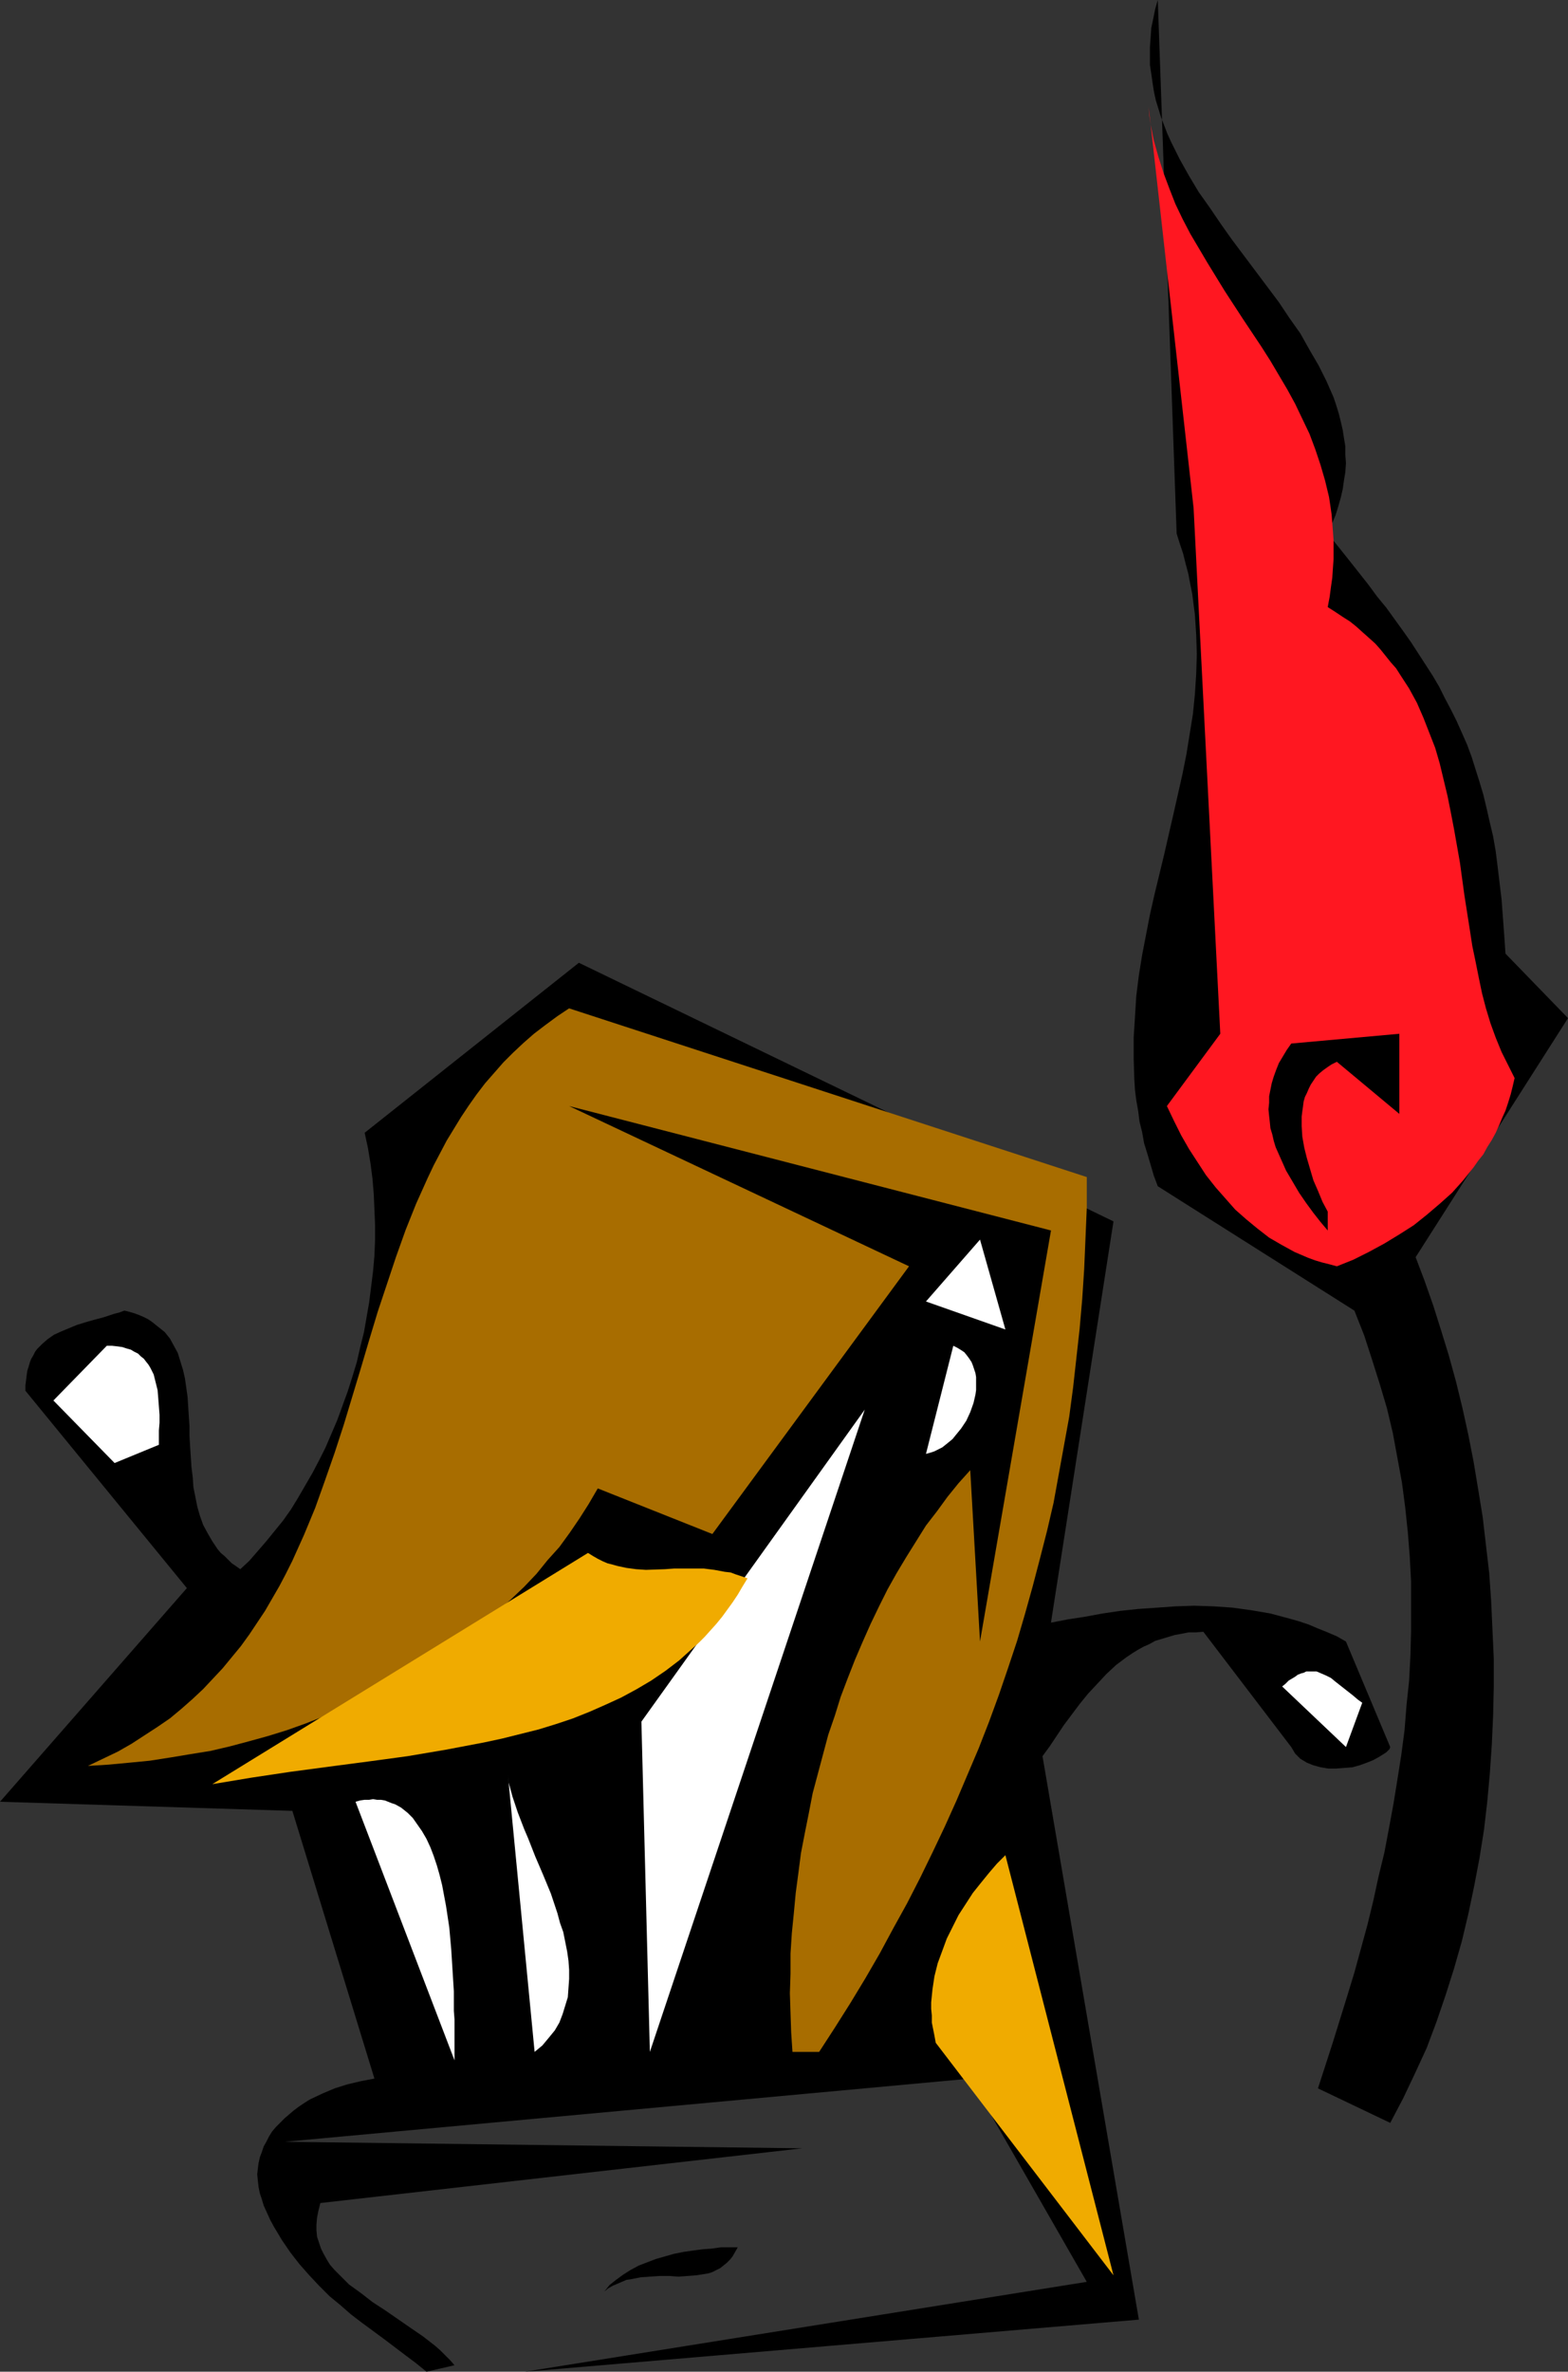
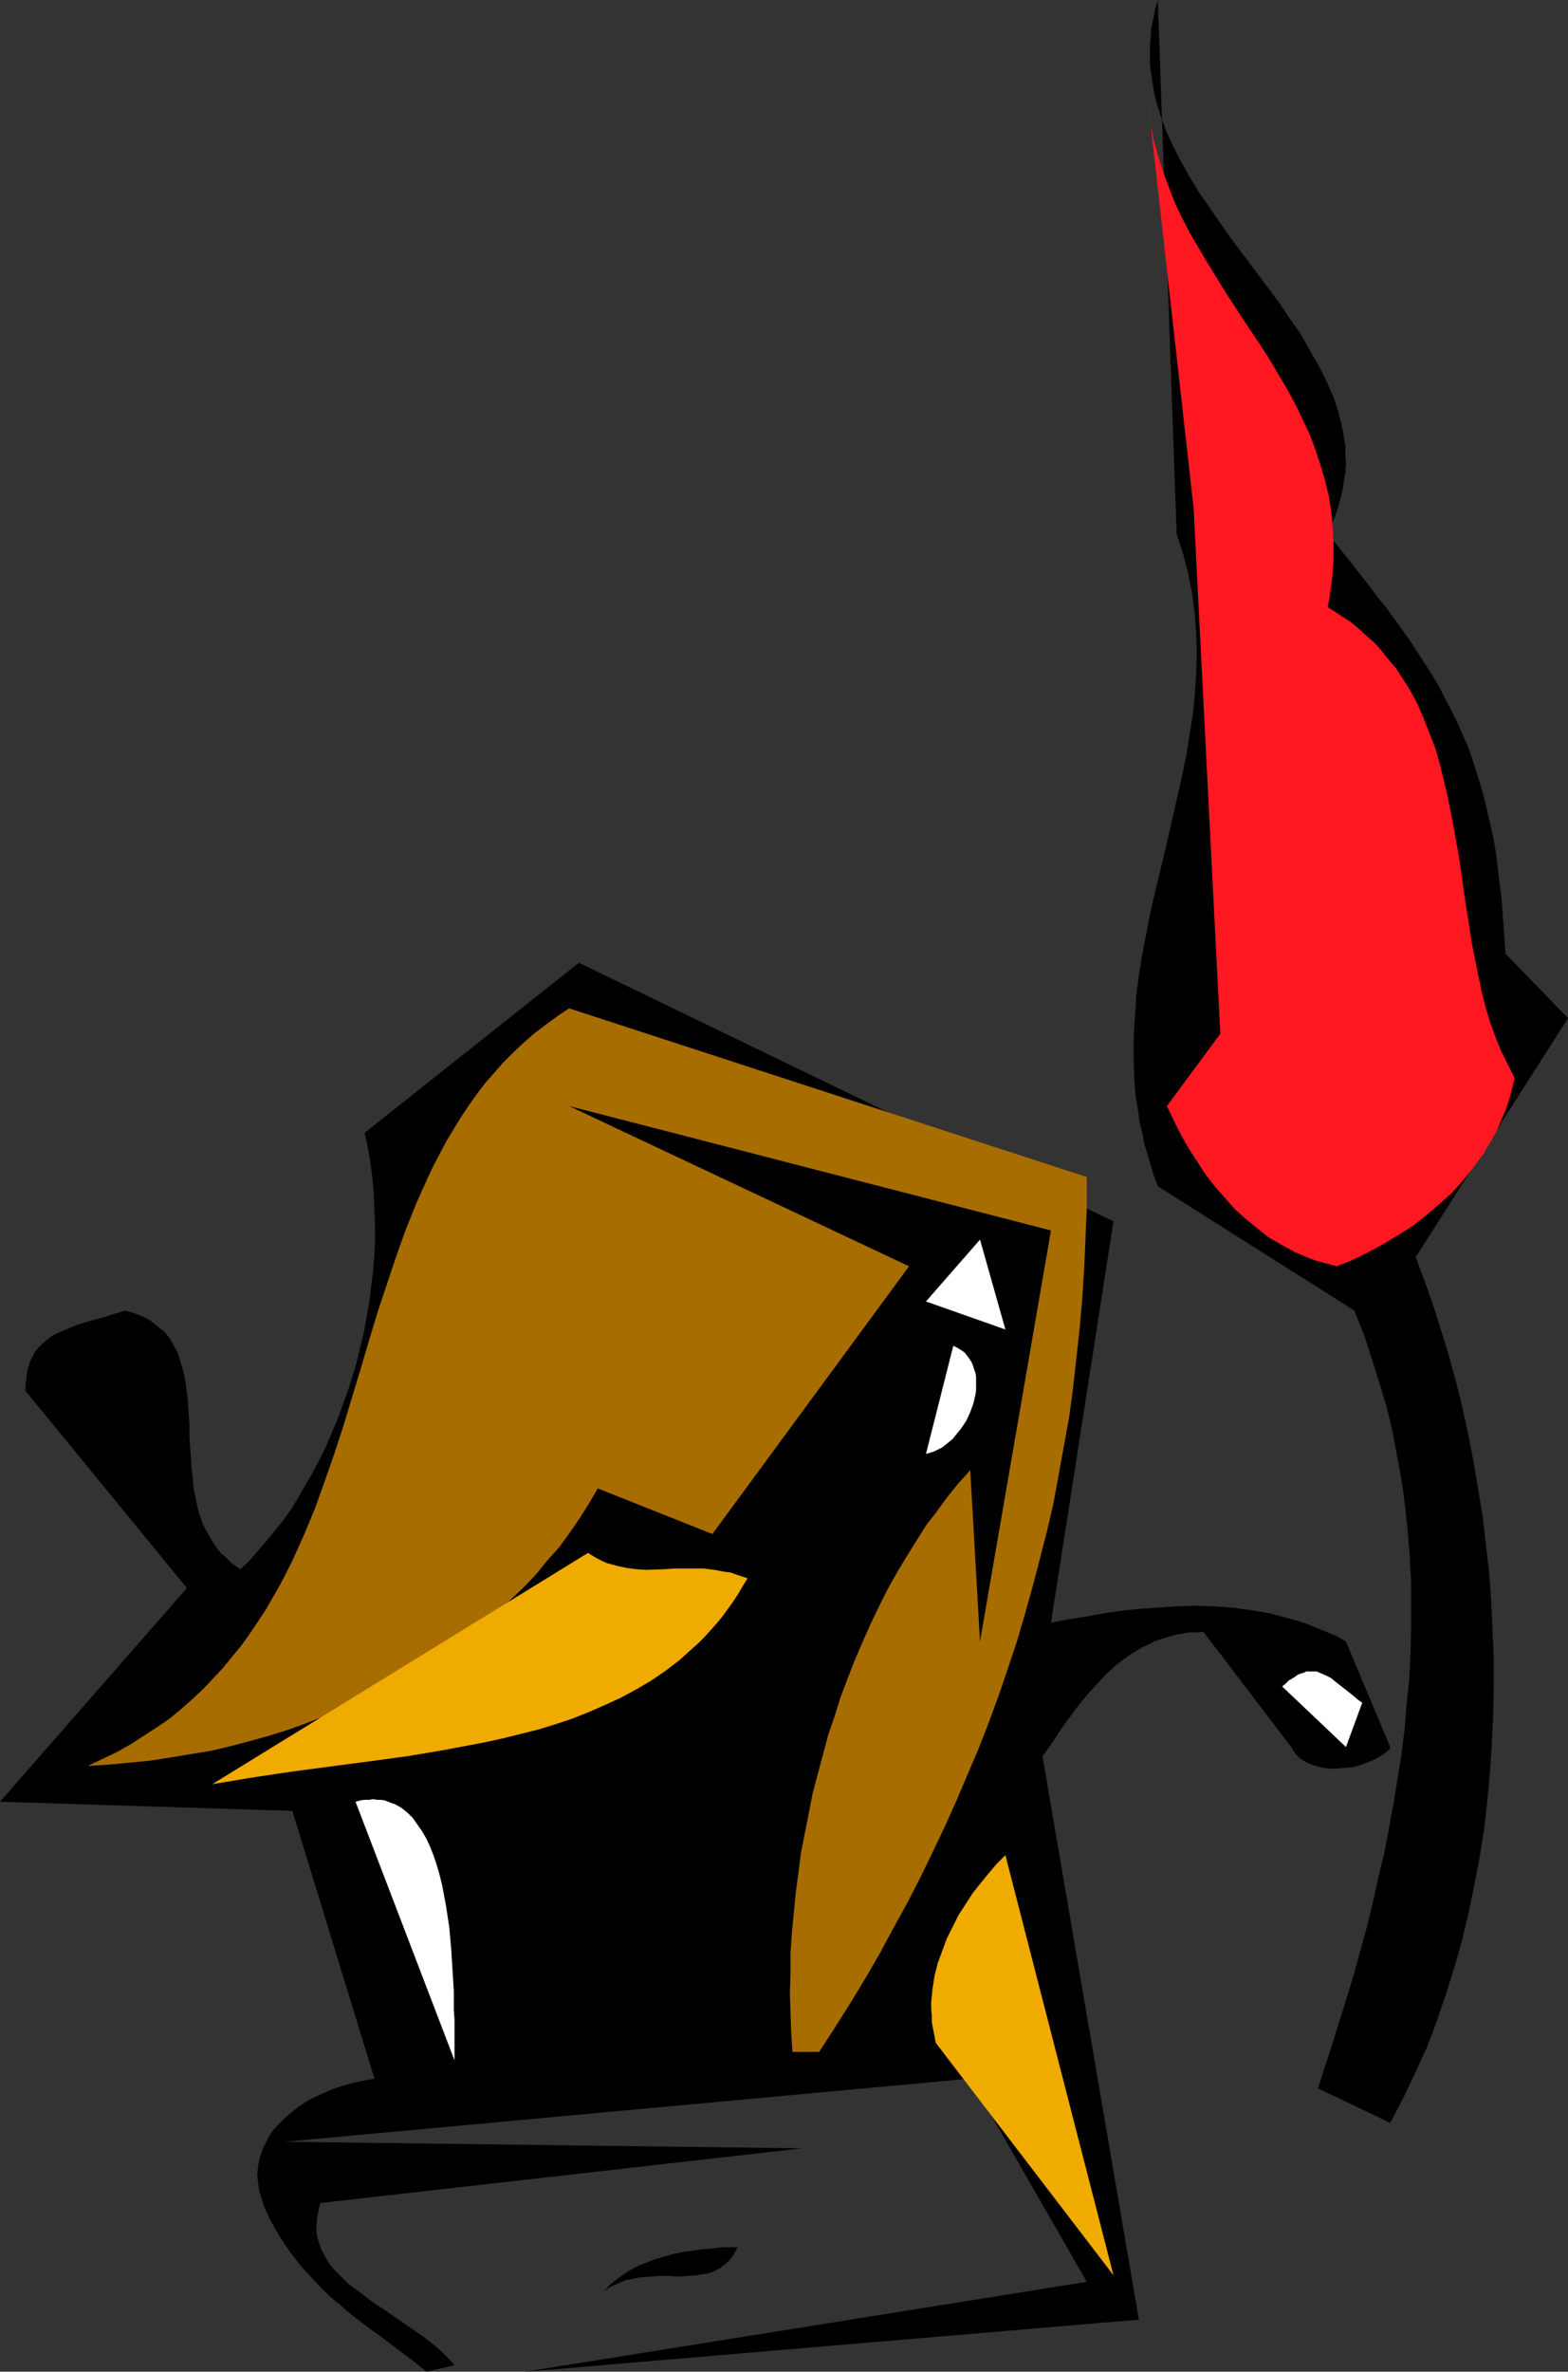
<svg xmlns="http://www.w3.org/2000/svg" xmlns:ns1="http://sodipodi.sourceforge.net/DTD/sodipodi-0.dtd" xmlns:ns2="http://www.inkscape.org/namespaces/inkscape" version="1.0" width="102.94mm" height="155.668mm" id="svg15" ns1:docname="Matches 1.wmf">
  <rect width="100%" height="100%" fill="#333333" stroke="none" />
  <ns1:namedview id="namedview15" pagecolor="#ffffff" bordercolor="#000000" borderopacity="0.25" ns2:showpageshadow="2" ns2:pageopacity="0.0" ns2:pagecheckerboard="0" ns2:deskcolor="#d1d1d1" ns2:document-units="mm" />
  <defs id="defs1">
    <pattern id="WMFhbasepattern" patternUnits="userSpaceOnUse" width="6" height="6" x="0" y="0" />
  </defs>
  <path style="fill:#000000;fill-opacity:1;fill-rule:evenodd;stroke:none" d="m 105.83,588.353 -2.585,-2.101 -2.585,-1.939 -5.332,-4.04 -5.493,-4.04 -2.747,-2.101 -2.585,-2.262 -2.747,-2.262 -2.585,-2.585 -2.424,-2.585 -2.424,-2.747 -2.262,-2.909 -2.1,-3.07 -0.969,-1.616 -0.969,-1.616 -0.969,-1.778 -0.808,-1.778 -0.808,-1.778 -0.485,-1.616 -0.485,-1.454 -0.323,-1.616 -0.162,-1.454 -0.162,-1.616 0.162,-1.454 0.162,-1.293 0.323,-1.454 0.485,-1.293 0.485,-1.454 0.646,-1.131 0.646,-1.293 0.808,-1.293 0.969,-1.131 0.969,-0.97 1.131,-1.131 1.131,-0.97 1.131,-0.97 1.293,-0.97 1.454,-0.97 1.293,-0.808 3.07,-1.454 3.07,-1.293 3.07,-0.97 3.393,-0.808 3.393,-0.646 L 72.546,449.223 0,446.961 46.371,393.959 6.301,344.997 v -1.293 l 0.162,-1.293 0.162,-1.293 0.162,-1.131 0.323,-0.97 0.323,-1.131 0.323,-0.808 0.485,-0.808 0.485,-0.97 0.485,-0.646 1.293,-1.293 1.293,-1.131 1.616,-1.131 1.777,-0.808 1.939,-0.808 1.939,-0.808 2.1,-0.646 2.262,-0.646 2.424,-0.646 2.424,-0.808 1.293,-0.323 1.293,-0.485 1.293,0.323 1.131,0.323 1.293,0.485 1.131,0.485 0.969,0.485 0.969,0.646 0.808,0.646 0.808,0.646 0.808,0.646 0.808,0.646 1.293,1.616 0.969,1.778 0.969,1.778 0.646,2.101 0.646,2.101 0.485,2.101 0.323,2.262 0.323,2.262 0.162,2.424 0.323,5.009 v 2.424 l 0.162,2.585 0.323,5.009 0.323,2.585 0.162,2.424 0.485,2.424 0.485,2.424 0.646,2.262 0.808,2.262 1.131,2.101 1.131,1.939 1.293,1.939 0.808,0.97 0.969,0.808 0.808,0.808 0.969,0.97 0.969,0.646 1.131,0.808 2.262,-2.101 2.1,-2.424 2.1,-2.424 2.1,-2.585 2.1,-2.585 1.939,-2.747 1.777,-2.909 1.777,-3.07 1.777,-3.07 1.616,-3.07 1.616,-3.232 1.454,-3.393 1.454,-3.393 1.293,-3.555 1.293,-3.555 1.131,-3.555 1.131,-3.717 0.808,-3.555 0.969,-3.878 0.646,-3.717 0.646,-3.717 0.485,-3.878 0.485,-3.878 0.323,-3.717 0.162,-3.878 v -3.878 l -0.162,-3.878 -0.162,-3.717 -0.323,-3.878 -0.485,-3.717 -0.646,-3.878 -0.808,-3.717 53.157,-42.175 132.651,64.152 -15.511,99.54 4.201,-0.808 4.201,-0.646 4.362,-0.808 4.362,-0.646 4.524,-0.485 4.686,-0.323 4.524,-0.323 4.686,-0.162 4.847,0.162 4.686,0.323 4.686,0.646 4.686,0.808 2.424,0.646 2.424,0.646 2.262,0.646 2.424,0.808 2.262,0.97 2.424,0.97 2.262,0.97 2.262,1.293 10.987,26.178 -0.162,0.485 -0.808,0.808 -0.485,0.323 -1.293,0.808 -1.454,0.808 -1.616,0.646 -1.777,0.646 -1.777,0.485 -1.939,0.162 -2.1,0.162 h -1.939 l -1.939,-0.323 -1.777,-0.485 -0.808,-0.323 -0.808,-0.323 -0.808,-0.485 -0.808,-0.485 -1.293,-1.293 -0.485,-0.808 -0.485,-0.808 -21.812,-28.602 -1.939,0.162 h -1.777 l -1.616,0.323 -1.777,0.323 -1.616,0.485 -1.616,0.485 -1.616,0.485 -1.454,0.808 -1.454,0.646 -1.454,0.808 -1.293,0.808 -1.454,0.97 -2.585,1.939 -2.424,2.262 -2.262,2.424 -2.262,2.424 -2.1,2.585 -1.939,2.585 -1.939,2.585 -3.555,5.333 -1.777,2.424 23.913,139.776 -152.363,12.927 139.437,-22.3 -28.921,-50.416 -170.136,15.674 128.45,1.616 -119.564,13.574 -0.485,1.939 -0.323,1.616 -0.162,1.778 v 1.454 l 0.162,1.616 0.485,1.454 0.485,1.454 0.646,1.293 0.808,1.454 0.808,1.293 1.131,1.293 1.131,1.131 1.131,1.131 1.293,1.293 2.908,2.101 2.908,2.262 3.231,2.101 6.301,4.363 3.07,2.101 2.908,2.262 1.293,1.131 1.293,1.293 1.131,1.131 1.131,1.293 z" id="path1" />
  <path style="fill:#000000;fill-opacity:1;fill-rule:evenodd;stroke:none" d="m 149.939,568.478 1.293,-1.616 1.616,-1.293 1.777,-1.293 1.777,-1.131 2.1,-1.131 2.1,-0.808 2.1,-0.808 2.262,-0.646 2.262,-0.646 2.424,-0.485 2.262,-0.323 2.424,-0.323 2.262,-0.162 2.262,-0.323 h 2.1 2.1 l -0.646,1.131 -0.646,1.131 -0.646,0.808 -0.808,0.808 -0.808,0.646 -0.808,0.646 -0.969,0.485 -0.969,0.485 -0.969,0.323 -0.969,0.162 -2.1,0.323 -2.1,0.162 -2.262,0.162 -2.262,-0.162 h -2.424 l -2.424,0.162 -2.262,0.162 -2.424,0.485 -1.131,0.162 -1.131,0.485 -1.131,0.485 -1.131,0.485 -1.131,0.646 z" id="path2" />
  <path style="fill:#f0ab00;fill-opacity:1;fill-rule:evenodd;stroke:none" d="m 276.289,564.438 -44.109,-57.688 -0.323,-1.778 -0.323,-1.616 -0.323,-1.616 v -1.778 l -0.162,-1.616 v -1.616 l 0.162,-1.616 0.162,-1.616 0.485,-3.232 0.808,-3.232 1.131,-3.07 1.131,-3.07 1.454,-2.909 1.454,-2.909 1.777,-2.747 1.777,-2.747 1.939,-2.424 2.1,-2.585 1.939,-2.262 2.1,-2.101 z" id="path3" />
  <path style="fill:#000000;fill-opacity:1;fill-rule:evenodd;stroke:none" d="m 344.957,526.625 -17.935,-8.564 3.716,-11.473 3.555,-11.473 1.777,-5.817 3.231,-11.796 1.454,-5.979 1.293,-5.979 1.454,-5.979 1.131,-5.979 1.131,-6.14 0.969,-5.979 0.969,-6.14 0.808,-6.14 0.485,-6.14 0.646,-6.14 0.323,-6.14 0.162,-6.14 v -6.14 -6.14 l -0.323,-6.14 -0.485,-6.14 -0.646,-6.14 -0.808,-6.14 -1.131,-6.14 -1.131,-6.14 -1.454,-6.14 -1.777,-5.979 -1.939,-6.14 -1.939,-5.979 -2.424,-6.14 -48.795,-30.864 -0.969,-2.585 -0.808,-2.747 -0.808,-2.747 -0.808,-2.585 -0.485,-2.747 -0.646,-2.585 -0.323,-2.585 -0.485,-2.747 -0.323,-2.585 -0.162,-2.585 -0.162,-5.171 v -5.171 l 0.323,-5.171 0.323,-5.171 0.646,-5.171 0.808,-5.009 0.969,-5.009 0.969,-5.009 1.131,-5.009 2.424,-10.019 2.262,-9.857 2.262,-10.019 0.969,-4.848 0.808,-5.009 0.808,-5.009 0.485,-4.848 0.323,-5.009 0.162,-5.009 -0.162,-4.848 -0.323,-5.009 -0.323,-2.424 -0.323,-2.585 -0.485,-2.424 -0.485,-2.585 -0.646,-2.424 -0.646,-2.585 -0.808,-2.424 -0.808,-2.585 L 287.276,0 l -0.646,2.262 -0.485,2.424 -0.485,2.262 -0.162,2.424 -0.162,2.262 v 2.262 2.262 l 0.323,2.101 0.323,2.262 0.323,2.101 0.485,2.262 0.646,2.101 0.646,2.101 0.808,2.101 0.808,2.101 0.969,2.101 2.1,4.201 2.262,4.04 2.424,4.04 2.747,3.878 2.747,4.04 2.747,3.878 5.817,7.756 5.817,7.756 2.585,3.878 2.747,3.878 2.262,4.04 2.262,3.878 1.939,3.878 1.777,4.04 0.646,1.939 0.646,2.101 0.485,1.939 0.485,2.101 0.323,2.101 0.323,1.939 v 2.101 l 0.162,2.101 -0.162,2.262 -0.323,1.939 -0.323,2.262 -0.485,2.101 -0.646,2.262 -0.646,2.101 -0.969,2.262 -0.969,2.262 2.585,3.232 2.585,3.232 2.424,3.07 2.424,3.07 2.262,3.07 2.262,2.747 2.1,2.909 2.1,2.909 1.939,2.747 1.777,2.747 1.777,2.747 1.777,2.747 1.616,2.747 1.454,2.909 1.454,2.747 1.454,2.909 1.293,2.909 1.293,2.909 1.131,3.07 0.969,3.07 0.969,3.07 0.969,3.232 0.808,3.393 0.808,3.555 0.808,3.393 0.646,3.717 0.485,3.878 0.485,4.04 0.485,4.04 0.323,4.363 0.323,4.363 0.323,4.686 15.511,15.998 -37.808,59.304 2.262,5.979 2.1,5.979 1.939,6.14 1.939,6.302 1.777,6.464 1.616,6.625 1.454,6.625 1.293,6.625 1.131,6.787 1.131,6.948 0.808,6.948 0.808,6.948 0.485,6.948 0.323,7.11 0.323,7.11 v 7.11 l -0.162,7.11 -0.323,7.11 -0.485,7.11 -0.646,7.11 -0.808,6.948 -1.131,7.11 -1.293,6.787 -1.454,6.948 -1.616,6.787 -1.939,6.787 -2.1,6.625 -2.262,6.625 -2.424,6.464 -2.908,6.302 -2.908,6.14 -1.616,3.07 z" id="path4" />
  <path style="fill:#ffffff;fill-opacity:1;fill-rule:evenodd;stroke:none" d="m 112.777,511.113 -24.559,-64.152 1.131,-0.323 1.131,-0.162 h 1.131 l 0.969,-0.162 0.969,0.162 h 0.969 l 0.969,0.162 0.808,0.323 0.808,0.323 0.969,0.323 1.454,0.808 1.616,1.293 1.293,1.293 1.131,1.616 1.131,1.616 1.131,1.939 0.969,2.101 0.808,2.101 0.808,2.424 0.646,2.262 0.646,2.585 0.485,2.585 0.485,2.585 0.808,5.333 0.485,5.494 0.323,5.171 0.162,2.585 0.162,2.585 v 2.424 2.424 l 0.162,2.101 v 5.817 z" id="path5" />
-   <path style="fill:#ffffff;fill-opacity:1;fill-rule:evenodd;stroke:none" d="m 132.651,509.012 -6.624,-68.676 0.162,1.778 0.485,1.778 0.485,1.778 0.646,1.939 0.646,1.939 0.808,2.101 0.808,2.101 0.969,2.262 1.777,4.525 1.939,4.525 1.939,4.686 1.616,4.848 0.646,2.424 0.808,2.262 0.485,2.424 0.485,2.424 0.323,2.262 0.162,2.262 v 2.262 l -0.162,2.262 -0.162,2.262 -0.646,2.101 -0.646,2.101 -0.808,2.101 -1.131,1.939 -1.454,1.778 -0.808,0.97 -0.808,0.97 -0.969,0.808 z" id="path6" />
-   <path style="fill:#ffffff;fill-opacity:1;fill-rule:evenodd;stroke:none" d="m 161.249,509.012 -2.1,-81.927 55.419,-77.402 z" id="path7" />
  <path style="fill:#a86d00;fill-opacity:1;fill-rule:evenodd;stroke:none" d="m 196.634,509.012 -0.323,-4.848 -0.162,-4.848 -0.162,-4.848 0.162,-4.848 v -5.009 l 0.323,-5.009 0.485,-4.848 0.485,-5.171 0.646,-4.848 0.646,-5.009 0.969,-5.009 0.969,-4.848 0.969,-5.009 1.293,-4.848 1.293,-4.848 1.293,-4.848 1.616,-4.686 1.454,-4.686 1.777,-4.686 1.777,-4.525 1.939,-4.525 1.939,-4.363 2.1,-4.363 2.1,-4.201 2.262,-4.04 2.424,-4.04 2.424,-3.878 2.424,-3.878 2.747,-3.555 2.585,-3.555 2.747,-3.393 2.908,-3.232 2.424,42.498 17.611,-101.964 -119.564,-30.864 84.341,39.751 -48.795,66.414 -28.437,-11.311 -2.262,3.878 -2.262,3.555 -2.424,3.555 -2.585,3.555 -2.908,3.232 -2.747,3.393 -3.07,3.232 -3.231,3.07 -3.231,2.909 -3.393,2.909 -3.555,2.909 -3.555,2.585 -3.716,2.747 -3.878,2.424 -3.878,2.424 -4.201,2.262 -4.039,2.101 -4.362,2.101 -4.362,1.939 -4.362,1.778 -4.524,1.778 -4.524,1.616 -4.686,1.454 -4.686,1.293 -4.847,1.293 -4.847,1.131 -5.009,0.808 -4.847,0.808 -5.17,0.808 -5.009,0.485 -5.17,0.485 -5.17,0.323 3.716,-1.778 3.716,-1.778 3.393,-1.939 3.231,-2.101 3.231,-2.101 3.07,-2.101 2.908,-2.424 2.747,-2.424 2.585,-2.424 2.424,-2.585 2.424,-2.585 2.262,-2.747 2.262,-2.747 2.1,-2.909 1.939,-2.909 1.939,-2.909 1.777,-3.07 1.777,-3.07 1.616,-3.07 1.616,-3.232 1.454,-3.232 1.454,-3.232 2.747,-6.625 2.424,-6.787 2.424,-6.948 2.262,-6.948 2.1,-6.948 2.1,-6.948 2.1,-7.11 2.1,-6.948 2.262,-6.787 2.262,-6.787 2.424,-6.787 2.585,-6.464 1.454,-3.232 1.454,-3.232 1.454,-3.07 1.616,-3.07 1.616,-3.07 1.777,-2.909 1.777,-2.909 1.939,-2.909 1.939,-2.747 2.1,-2.747 2.262,-2.585 2.262,-2.585 2.424,-2.424 2.585,-2.424 2.585,-2.262 2.747,-2.101 3.07,-2.262 2.908,-1.939 128.45,41.852 v 7.595 l -0.323,7.595 -0.323,7.595 -0.485,7.433 -0.646,7.433 -0.808,7.272 -0.808,7.272 -0.969,7.272 -1.293,7.11 -1.293,7.11 -1.293,7.11 -1.616,6.948 -1.777,6.948 -1.777,6.787 -1.939,6.948 -1.939,6.625 -2.262,6.787 -2.262,6.625 -2.424,6.625 -2.585,6.625 -2.747,6.464 -2.747,6.464 -2.908,6.464 -3.07,6.464 -3.07,6.302 -3.231,6.302 -3.393,6.14 -3.393,6.302 -3.555,6.14 -3.716,6.14 -3.878,6.14 -3.878,5.979 z" id="path8" />
  <path style="fill:#f0ab00;fill-opacity:1;fill-rule:evenodd;stroke:none" d="m 52.673,442.598 93.227,-57.365 1.293,0.808 1.131,0.646 1.293,0.646 1.131,0.485 1.293,0.323 1.131,0.323 2.262,0.485 2.424,0.323 2.424,0.162 4.686,-0.162 2.262,-0.162 h 2.424 2.424 2.585 l 2.585,0.323 2.585,0.485 1.454,0.162 1.293,0.485 1.454,0.485 1.454,0.485 -1.293,2.101 -1.131,1.939 -1.293,1.939 -1.293,1.778 -1.293,1.778 -1.454,1.778 -1.454,1.616 -1.454,1.616 -1.454,1.454 -1.616,1.454 -3.231,2.909 -3.393,2.585 -3.555,2.424 -3.555,2.101 -3.878,2.101 -3.878,1.778 -4.039,1.778 -4.039,1.616 -4.362,1.454 -4.201,1.293 -4.524,1.131 -4.524,1.131 -4.524,0.97 -9.371,1.778 -9.533,1.616 -9.533,1.293 -9.856,1.293 -9.694,1.293 -9.694,1.454 z" id="path9" />
  <path style="fill:#ffffff;fill-opacity:1;fill-rule:evenodd;stroke:none" d="m 333.97,433.387 -15.834,-15.028 0.808,-0.646 0.808,-0.808 0.808,-0.485 0.808,-0.485 0.646,-0.485 0.808,-0.323 0.646,-0.162 0.646,-0.323 h 0.646 0.646 1.293 l 1.131,0.485 1.131,0.485 1.293,0.646 0.969,0.808 2.262,1.778 2.262,1.778 1.131,0.97 1.131,0.808 z" id="path10" />
-   <path style="fill:#ffffff;fill-opacity:1;fill-rule:evenodd;stroke:none" d="M 28.437,362.934 13.249,347.421 26.498,333.847 h 1.293 l 1.454,0.162 1.131,0.162 0.969,0.323 1.131,0.323 0.808,0.485 0.969,0.485 0.646,0.646 0.808,0.646 0.485,0.646 0.646,0.808 0.485,0.808 0.808,1.616 0.485,1.939 0.485,1.939 0.162,1.939 0.162,2.101 0.162,2.101 v 1.939 l -0.162,1.939 v 1.778 1.778 z" id="path11" />
  <path style="fill:#ffffff;fill-opacity:1;fill-rule:evenodd;stroke:none" d="m 229.756,360.671 6.786,-26.824 0.969,0.485 0.808,0.485 0.969,0.646 0.646,0.808 0.485,0.646 0.646,0.97 0.323,0.808 0.323,0.97 0.323,0.97 0.162,0.97 v 1.131 0.97 1.131 l -0.162,1.131 -0.485,2.101 -0.808,2.262 -0.969,2.101 -1.293,1.939 -1.454,1.778 -0.646,0.808 -0.969,0.808 -0.808,0.646 -0.808,0.646 -0.969,0.485 -0.969,0.485 -0.969,0.323 z" id="path12" />
  <path style="fill:#ffffff;fill-opacity:1;fill-rule:evenodd;stroke:none" d="m 249.468,329.807 -19.712,-6.948 13.411,-15.351 z" id="path13" />
  <path style="fill:#ff1721;fill-opacity:1;fill-rule:evenodd;stroke:none" d="m 331.708,314.133 -1.777,-0.485 -1.939,-0.485 -1.616,-0.485 -1.777,-0.646 -3.393,-1.454 -3.231,-1.778 -3.07,-1.778 -2.908,-2.262 -2.747,-2.262 -2.747,-2.424 -2.424,-2.747 -2.424,-2.747 -2.424,-3.07 -2.1,-3.232 -2.1,-3.232 -1.939,-3.393 -1.777,-3.555 -1.777,-3.717 13.249,-17.937 -6.624,-130.404 -11.148,-99.54 0.162,2.101 0.323,2.262 0.808,4.04 1.131,4.04 1.293,4.04 1.454,3.878 1.454,3.717 1.777,3.717 1.939,3.717 2.1,3.555 2.1,3.555 4.362,7.11 4.524,6.948 4.524,6.787 2.262,3.555 2.1,3.555 2.1,3.555 1.939,3.555 1.777,3.717 1.777,3.717 1.454,3.878 1.293,3.878 1.131,3.878 0.969,4.04 0.323,2.101 0.323,2.262 0.162,2.101 0.162,2.101 0.162,2.262 v 2.262 2.262 l -0.162,2.262 -0.162,2.424 -0.323,2.262 -0.323,2.424 -0.485,2.585 1.777,1.131 1.939,1.293 1.777,1.131 1.616,1.293 1.616,1.454 1.454,1.293 1.616,1.454 1.293,1.454 1.293,1.616 1.293,1.616 1.293,1.454 1.131,1.778 2.1,3.232 1.939,3.555 1.616,3.717 1.454,3.717 1.454,3.717 1.131,3.878 0.969,4.04 0.969,4.04 0.808,4.04 0.808,4.201 1.454,8.241 1.131,8.241 1.293,8.241 0.646,4.201 0.808,3.878 0.808,4.04 0.808,3.878 0.969,3.717 1.131,3.717 1.293,3.555 1.454,3.555 1.616,3.232 1.616,3.232 -0.485,2.101 -0.485,1.939 -0.646,2.101 -0.646,1.939 -0.808,1.778 -0.808,1.939 -0.808,1.778 -0.969,1.778 -1.131,1.778 -0.969,1.778 -1.293,1.616 -1.131,1.616 -2.585,3.232 -2.747,3.07 -3.07,2.747 -3.231,2.747 -3.231,2.585 -3.555,2.262 -3.716,2.262 -3.878,2.101 -3.878,1.939 z" id="path14" />
-   <path style="fill:#000000;fill-opacity:1;fill-rule:evenodd;stroke:none" d="m 329.446,305.246 -1.777,-2.101 -1.777,-2.262 -1.777,-2.424 -1.777,-2.585 -1.616,-2.747 -1.616,-2.747 -1.293,-2.909 -1.293,-2.909 -0.485,-1.616 -0.323,-1.454 -0.485,-1.616 -0.162,-1.616 -0.162,-1.454 -0.162,-1.616 0.162,-1.616 v -1.616 l 0.323,-1.616 0.323,-1.616 0.485,-1.616 0.646,-1.778 0.646,-1.616 0.969,-1.616 0.969,-1.616 1.131,-1.616 26.821,-2.424 v 19.876 l -15.511,-12.927 -1.293,0.646 -0.969,0.646 -1.131,0.808 -0.969,0.808 -0.808,0.808 -0.646,0.97 -0.646,0.97 -0.485,0.97 -0.485,1.131 -0.485,0.97 -0.323,1.131 -0.162,1.293 -0.162,1.131 -0.162,1.293 v 2.424 l 0.162,2.585 0.485,2.747 0.646,2.585 0.808,2.747 0.808,2.747 1.131,2.585 1.131,2.747 1.293,2.424 z" id="path15" />
</svg>